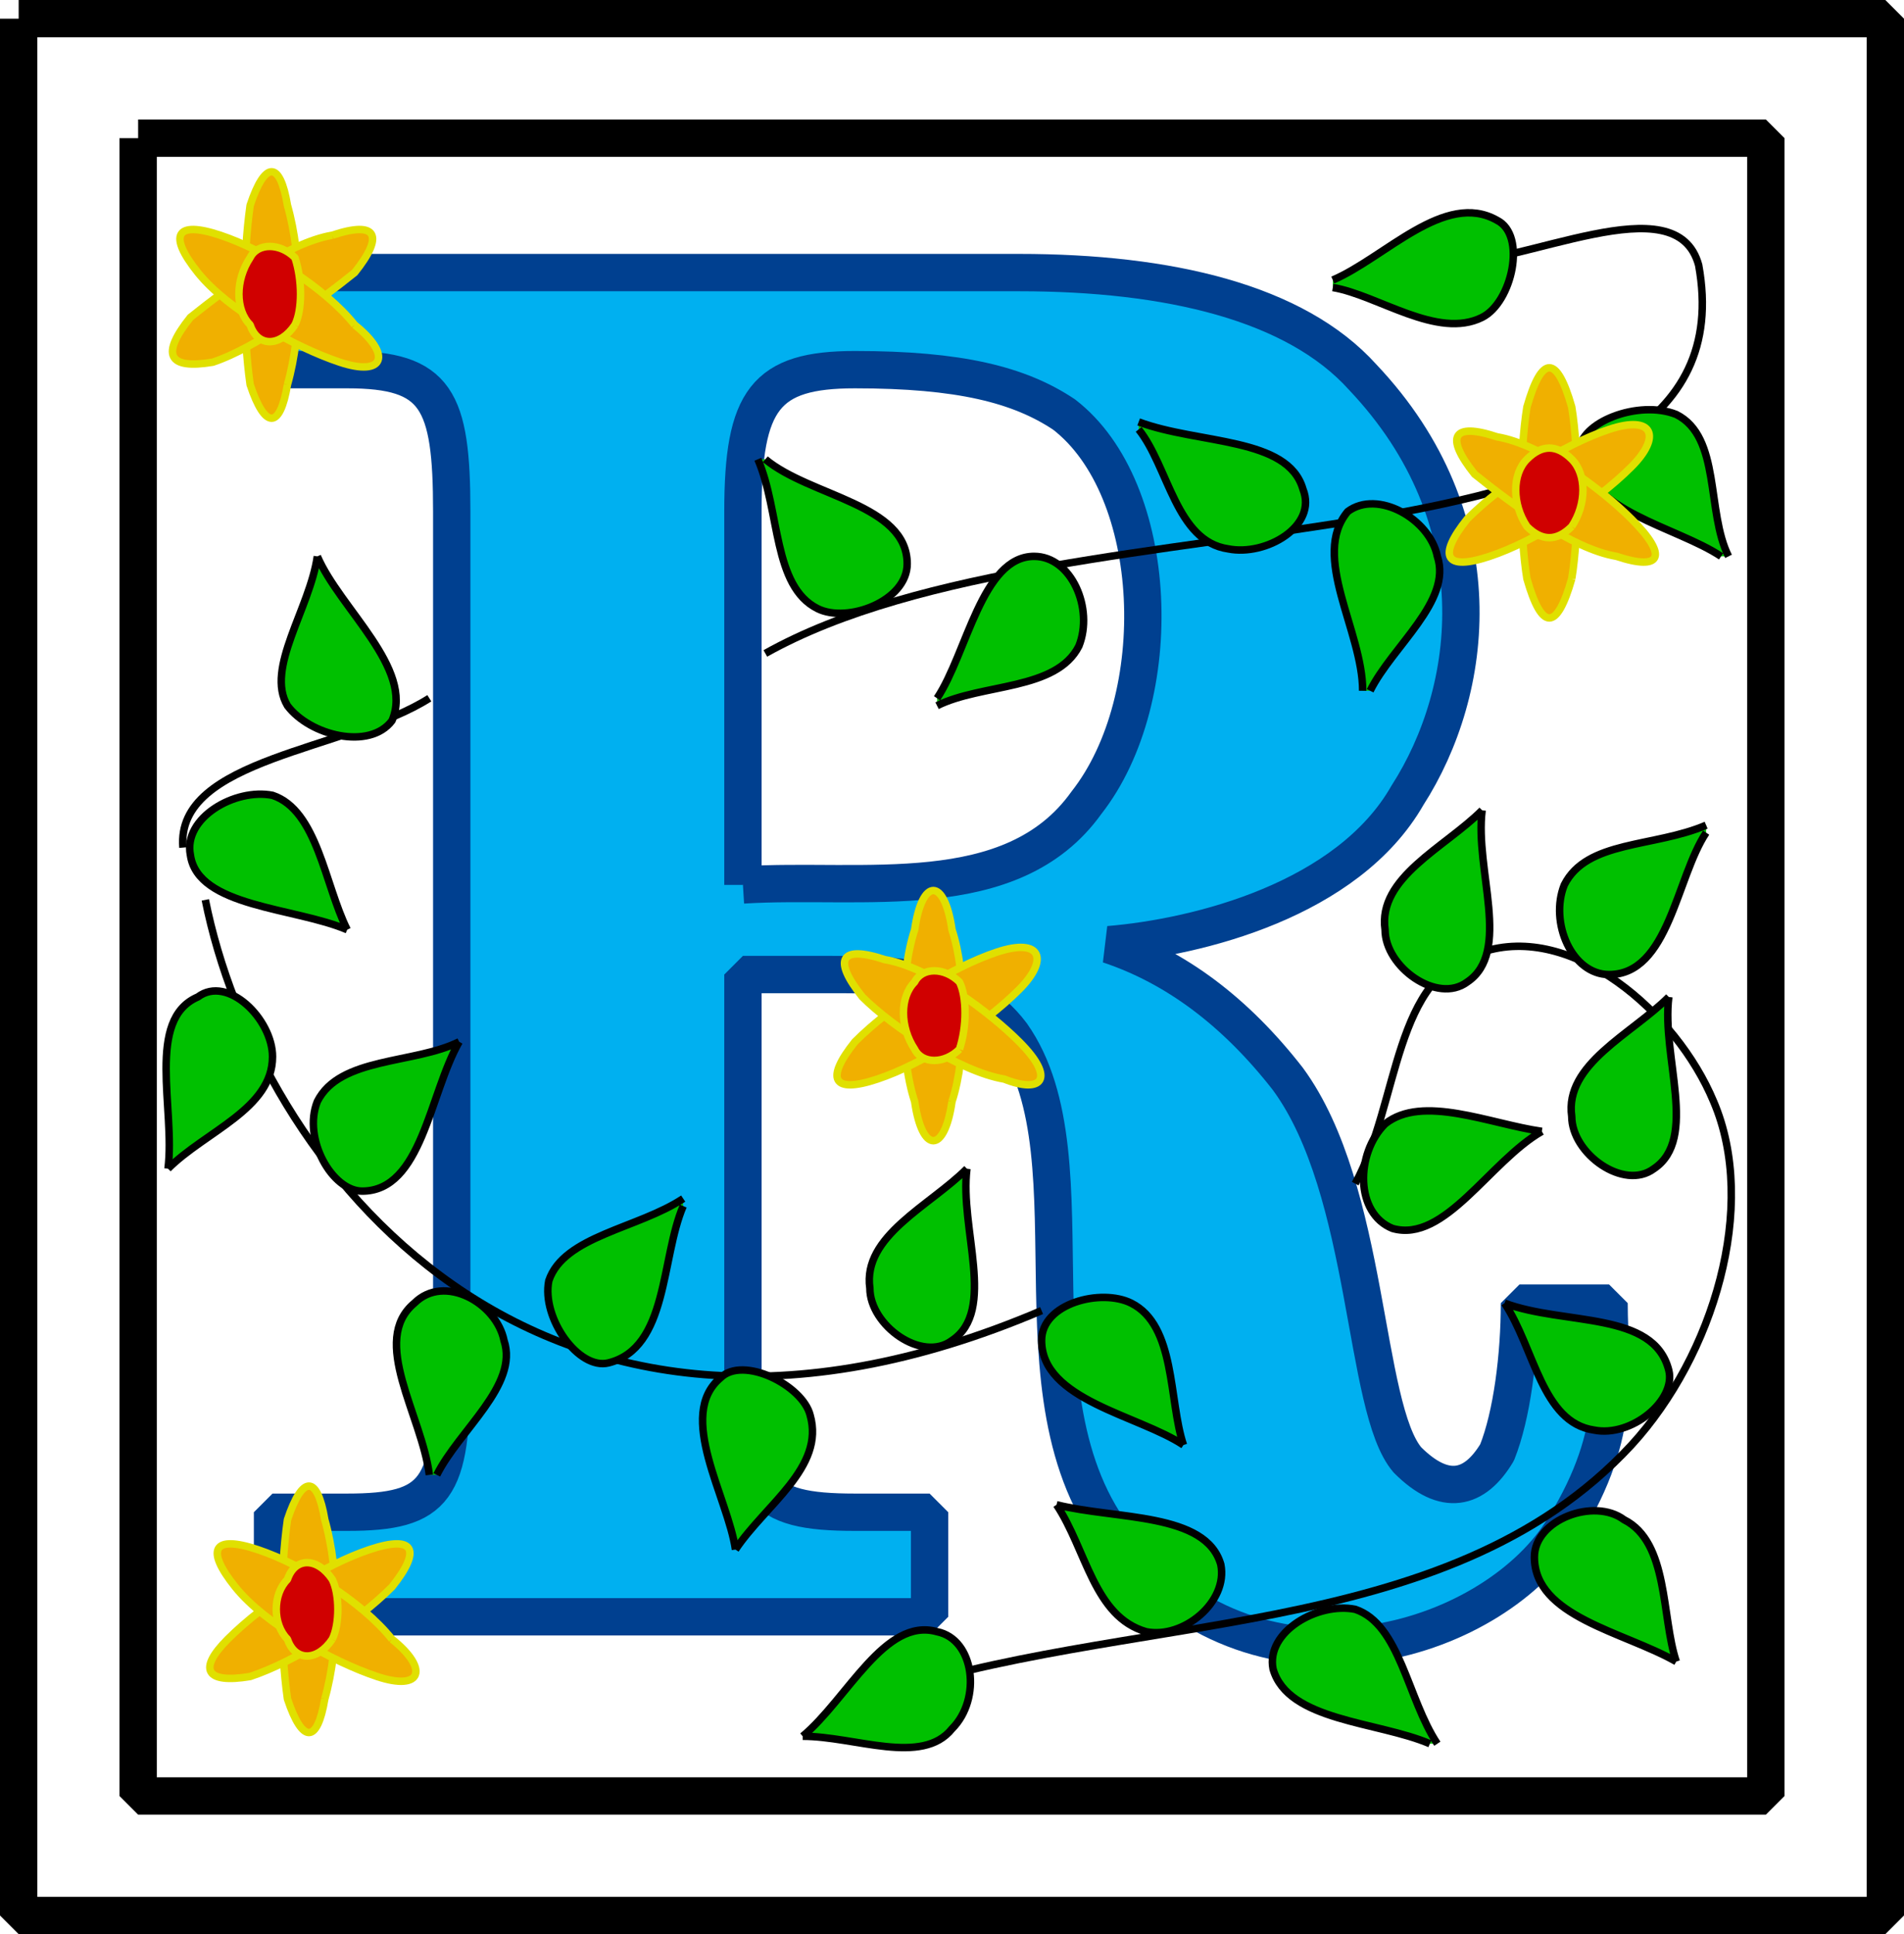
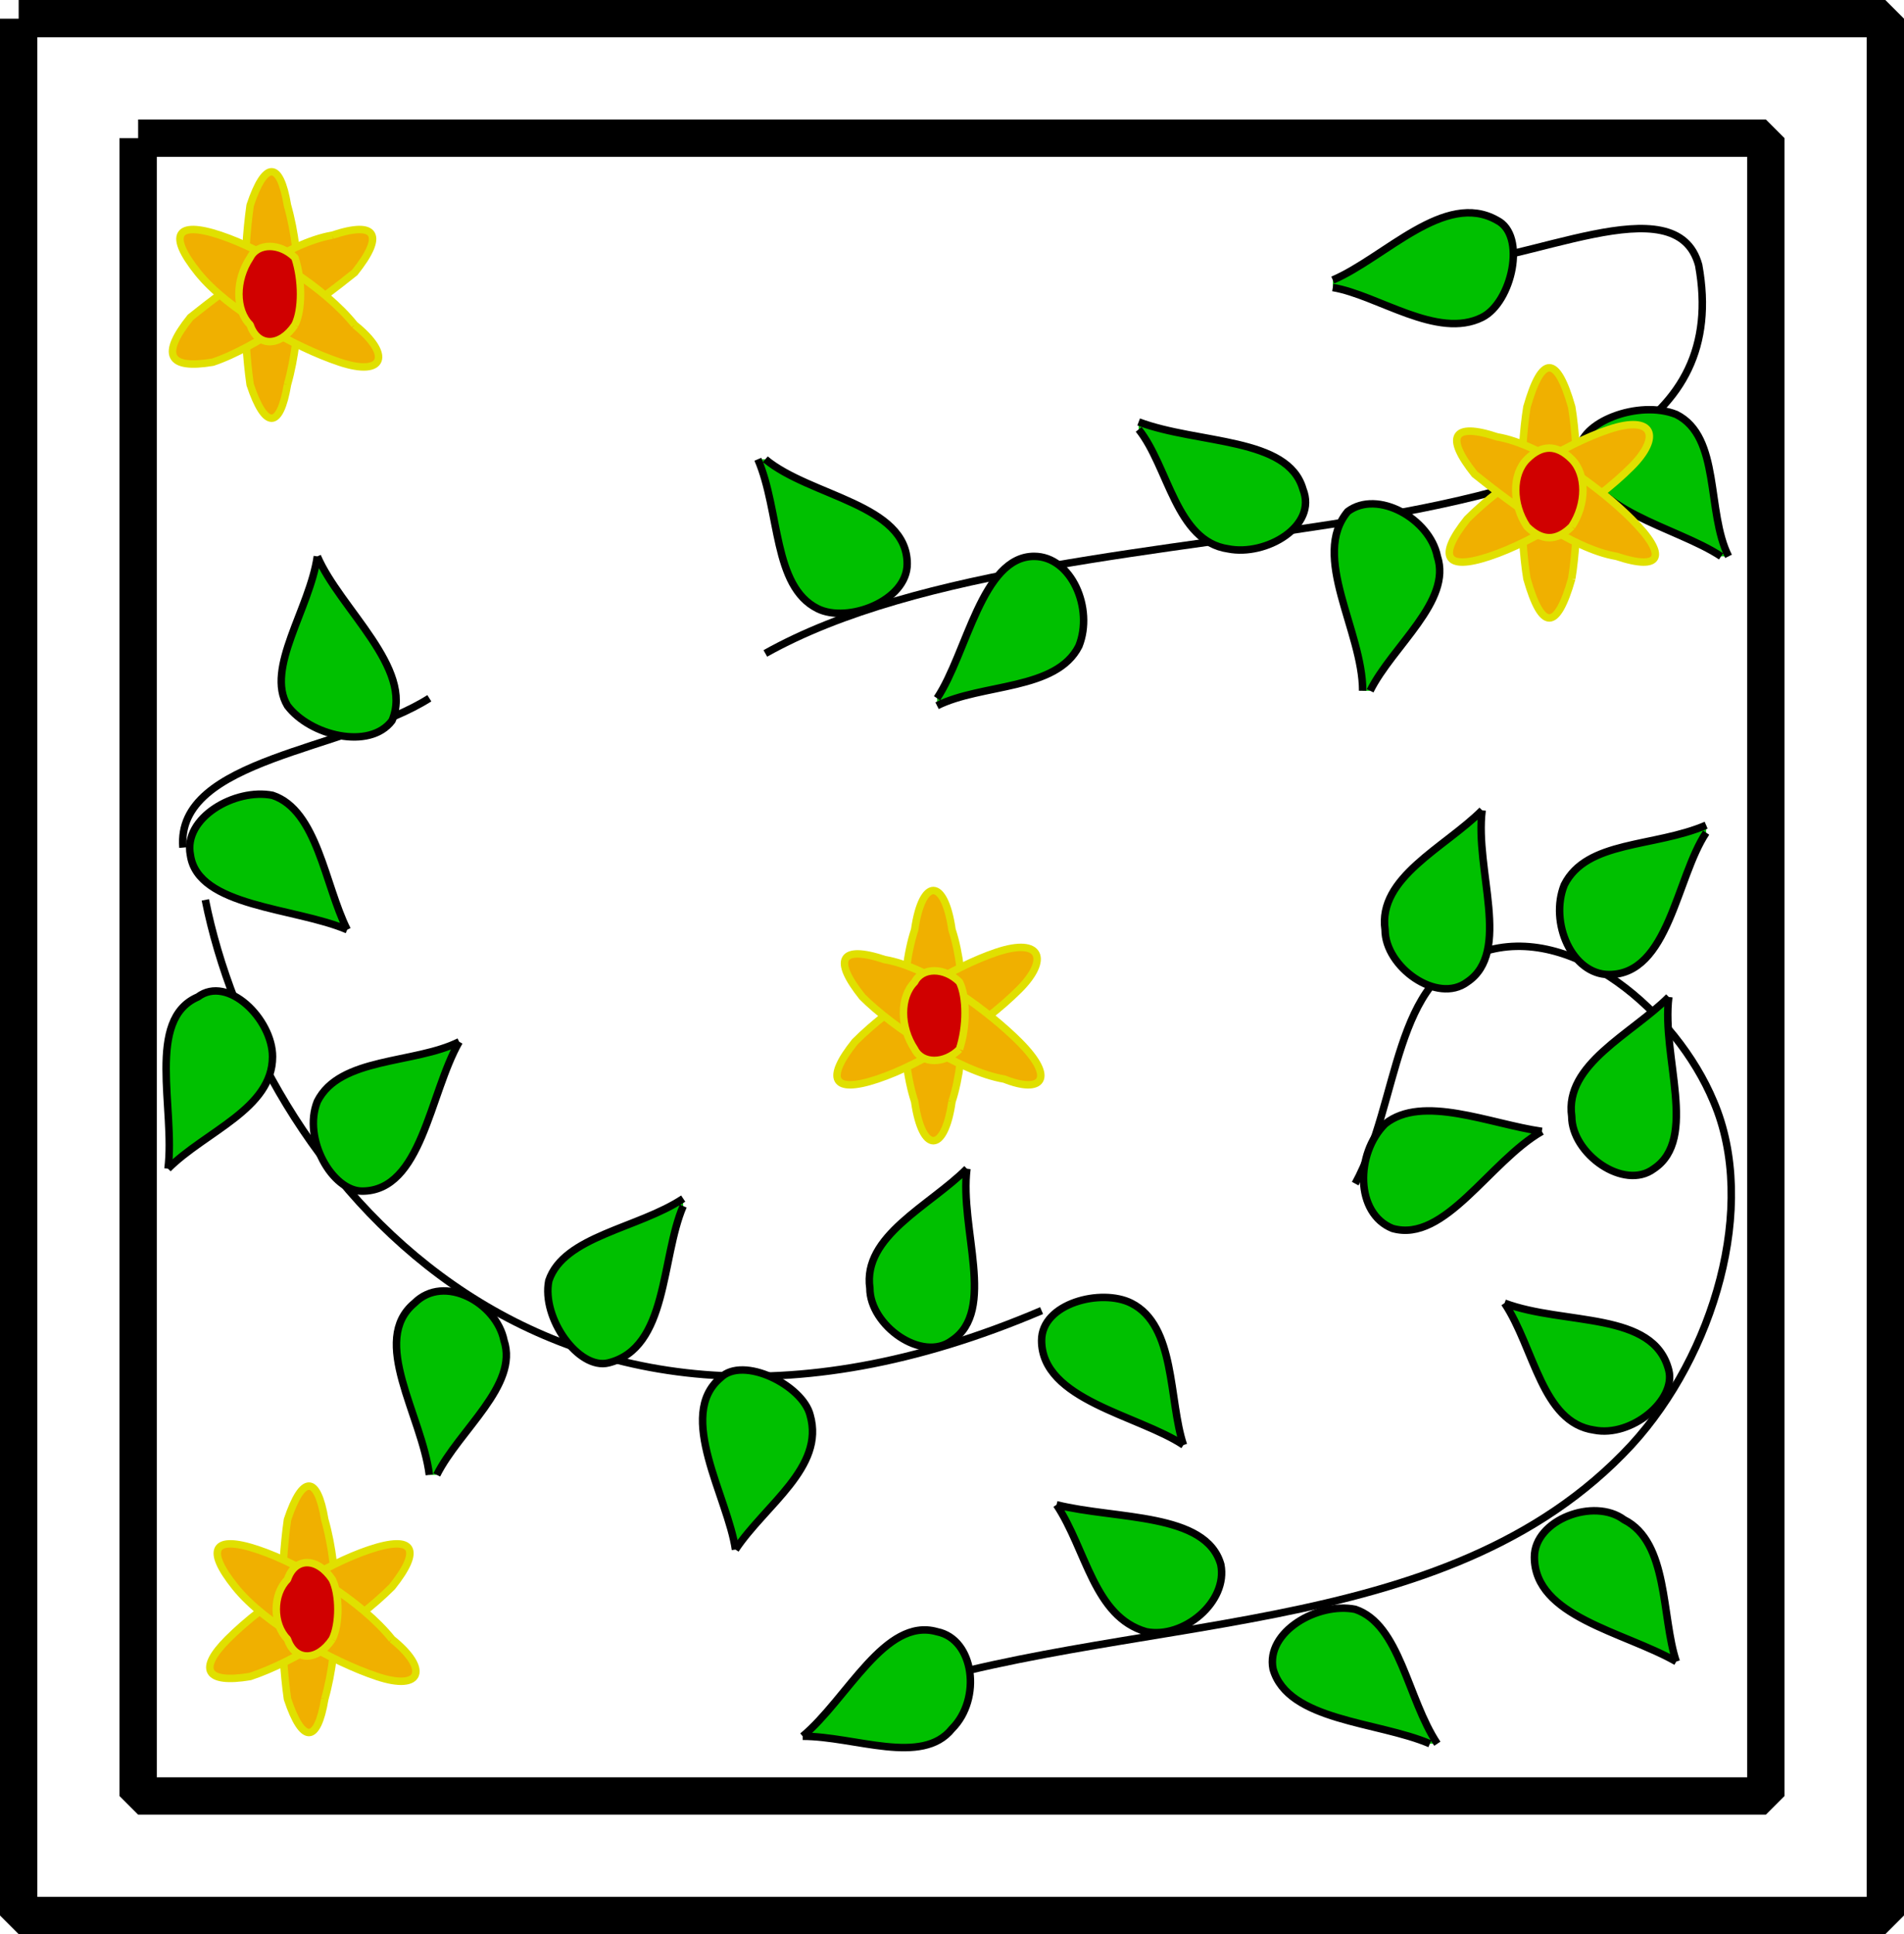
<svg xmlns="http://www.w3.org/2000/svg" width="255" height="259" version="1.2">
  <g fill="none" fill-rule="evenodd" stroke="#000" stroke-linejoin="bevel" font-family="'Sans Serif'" font-size="12.5" font-weight="400">
    <path stroke-width="5" d="M18.5 18.5h218v222h-218v-222" />
    <path stroke-width="5" d="M2.5 2.5h250v254H2.5V2.5" />
-     <path fill="#00b0f0" stroke="#004090" stroke-linejoin="miter" stroke-miterlimit="2" stroke-width="5" d="M111.5 130.5h-12v53c0 16 2 19 15 19h10v14h-88v-14h10c12 0 14-3 14-19v-115c0-15-2-19-14-19h-10v-13h100c20 0 37 4 46 14 18 19 15 42 6 56-8 14-28 19-40 20 9 3 17 9 24 18 11 15 10 44 16 51 5 5 9 4 12-1 2-5 3-13 3-20h12c0 9 2 17-6 30-9 15-39 25-58 4-18-19-4-53-16-70-6-8-16-8-24-8m-12-12v-50c0-15 3-19 15-19 14 0 22 2 28 6 13 10 14 38 3 52-10 14-30 10-46 11" />
    <path d="M192.5 35.5c12 0 32-11 35 0 8 44-84 29-125 52m-45 6c-11 7-34 8-33 20m3 7c7 35 44 84 112 55m42-17c6-11 5-28 17-31 12-4 26 8 31 20 6 14 0 34-11 46-25 27-68 22-102 34" />
    <path fill="#00c000" d="M231.5 74.5c-3-6-1-16-7-19-5-2-13 1-13 5 1 8 13 10 19 14m-172 123c3-6 11-12 9-18-1-5-8-9-12-5-6 5 1 15 2 23m95-140c4 5 5 15 12 16 5 1 12-3 10-8-2-7-14-6-22-9m-91 83c-6 3-16 2-19 8-2 5 2 12 6 12 8 0 9-13 13-20m40-78c3 7 2 17 8 20 4 2 12-1 12-6 0-8-13-9-19-14m104 90c-7-1-16-5-21-1-4 4-4 12 1 14 7 2 13-9 20-13m-28-113c6 1 14 7 20 4 4-2 6-11 2-13-7-4-15 5-22 8m-53 57c6-3 16-2 19-8 2-5-1-12-6-12-7 0-9 13-13 19m58-1c3-6 11-12 9-18-1-5-8-9-12-6-5 6 2 16 2 24m10 141c-4-6-5-16-11-18-5-1-12 3-11 8 2 7 14 7 21 10m-169-77c5-5 14-8 14-15 0-5-6-11-10-8-7 3-3 15-4 23m119 45c4 6 5 15 12 17 5 1 11-4 10-9-2-7-14-6-22-8m-12-45c-5 5-14 9-13 16 0 5 7 10 11 7 6-4 1-15 2-23m-38 4c-6 4-16 5-18 11-1 5 4 12 8 11 8-2 7-14 10-21m107-53c-5 5-14 9-13 16 0 5 7 10 11 7 6-4 1-15 2-23m-156-34c-1 7-7 15-4 20 3 4 11 6 14 2 3-7-7-15-10-22m65 158c7 0 16 4 20-1 4-4 3-12-2-13-7-2-12 9-18 14m-9-25c4-6 12-11 10-18-1-4-9-8-12-5-6 5 1 16 2 23m-52-83c-3-6-4-16-10-18-5-1-12 3-11 8 1 7 14 7 21 10m112 69c-2-6-1-16-7-19-4-2-12 0-12 5 0 8 13 10 19 14m43-19c4 6 5 16 12 17 5 1 11-4 10-8-2-8-14-6-22-9m27-64c-7 3-16 2-19 8-2 5 1 12 6 12 8 0 9-13 13-19m-4 111c-2-6-1-16-7-19-4-3-12 0-12 5 0 8 12 10 19 14m-1-89c-5 5-14 9-13 16 0 5 7 10 11 7 6-4 1-15 2-23" vector-effect="non-scaling-stroke" />
    <path fill="#f0b000" stroke="#e0e000" d="M43.5 227.5c-1 6-3 6-5 0-1-7-1-17 0-24 2-6 4-6 5 0 2 7 2 17 0 24" vector-effect="non-scaling-stroke" />
    <path fill="#f0b000" stroke="#e0e000" d="M49.5 207.5c6-2 7 0 3 5-5 5-13 10-19 12-6 1-7-1-3-5 5-5 13-10 19-12" vector-effect="non-scaling-stroke" />
    <path fill="#f0b000" stroke="#e0e000" d="M52.5 219.5c5 4 4 7-2 5s-15-7-19-12-3-7 3-5 14 7 18 12" vector-effect="non-scaling-stroke" />
    <path fill="#d00000" stroke="#e0e000" d="M44.5 219.5c-2 3-5 3-6 0-2-2-2-6 0-8 1-3 4-3 6 0 1 2 1 6 0 8" vector-effect="non-scaling-stroke" />
    <path fill="#f0b000" stroke="#e0e000" d="M127.5 147.5c-1 7-4 7-5 0-2-6-2-17 0-23 1-7 4-7 5 0 2 6 2 17 0 23" vector-effect="non-scaling-stroke" />
    <path fill="#f0b000" stroke="#e0e000" d="M133.5 127.5c6-2 7 1 3 5-5 5-13 10-19 12s-7 0-3-5c5-5 13-10 19-12" vector-effect="non-scaling-stroke" />
    <path fill="#f0b000" stroke="#e0e000" d="M136.5 139.5c5 5 3 7-2 5-6-1-15-7-19-11-4-5-3-7 3-5 6 1 14 7 18 11" vector-effect="non-scaling-stroke" />
    <path fill="#d00000" stroke="#e0e000" d="M128.5 140.5c-2 2-5 2-6 0-2-3-2-7 0-9 1-2 4-2 6 0 1 2 1 6 0 9" vector-effect="non-scaling-stroke" />
    <path fill="#f0b000" stroke="#e0e000" d="M210.5 77.5c-2 7-4 7-6 0-1-6-1-17 0-23 2-7 4-7 6 0 1 6 1 17 0 23" vector-effect="non-scaling-stroke" />
    <path fill="#f0b000" stroke="#e0e000" d="M215.5 57.5c6-2 7 1 3 5-5 5-13 10-19 12s-7 0-3-5c5-5 13-10 19-12" vector-effect="non-scaling-stroke" />
    <path fill="#f0b000" stroke="#e0e000" d="M218.5 69.5c5 5 4 7-2 5-6-1-14-7-19-11-4-5-3-7 3-5 6 1 14 7 18 11" vector-effect="non-scaling-stroke" />
    <path fill="#d00000" stroke="#e0e000" d="M210.5 70.5c-2 2-4 2-6 0-2-3-2-7 0-9s4-2 6 0 2 6 0 9" vector-effect="non-scaling-stroke" />
    <path fill="#f0b000" stroke="#e0e000" d="M38.5 51.5c-1 6-3 6-5 0-1-7-1-17 0-24 2-6 4-6 5 0 2 7 2 17 0 24" vector-effect="non-scaling-stroke" />
    <path fill="#f0b000" stroke="#e0e000" d="M44.5 31.5c6-2 7 0 3 5-5 4-13 10-19 12-6 1-7-1-3-6 5-4 13-10 19-11" vector-effect="non-scaling-stroke" />
    <path fill="#f0b000" stroke="#e0e000" d="M47.5 43.5c5 4 4 7-2 5s-15-7-19-12-3-7 3-5 14 7 18 12" vector-effect="non-scaling-stroke" />
    <path fill="#d00000" stroke="#e0e000" d="M39.5 43.5c-2 3-5 3-6 0-2-2-2-6 0-9 1-2 4-2 6 0 1 3 1 7 0 9" vector-effect="non-scaling-stroke" />
  </g>
</svg>